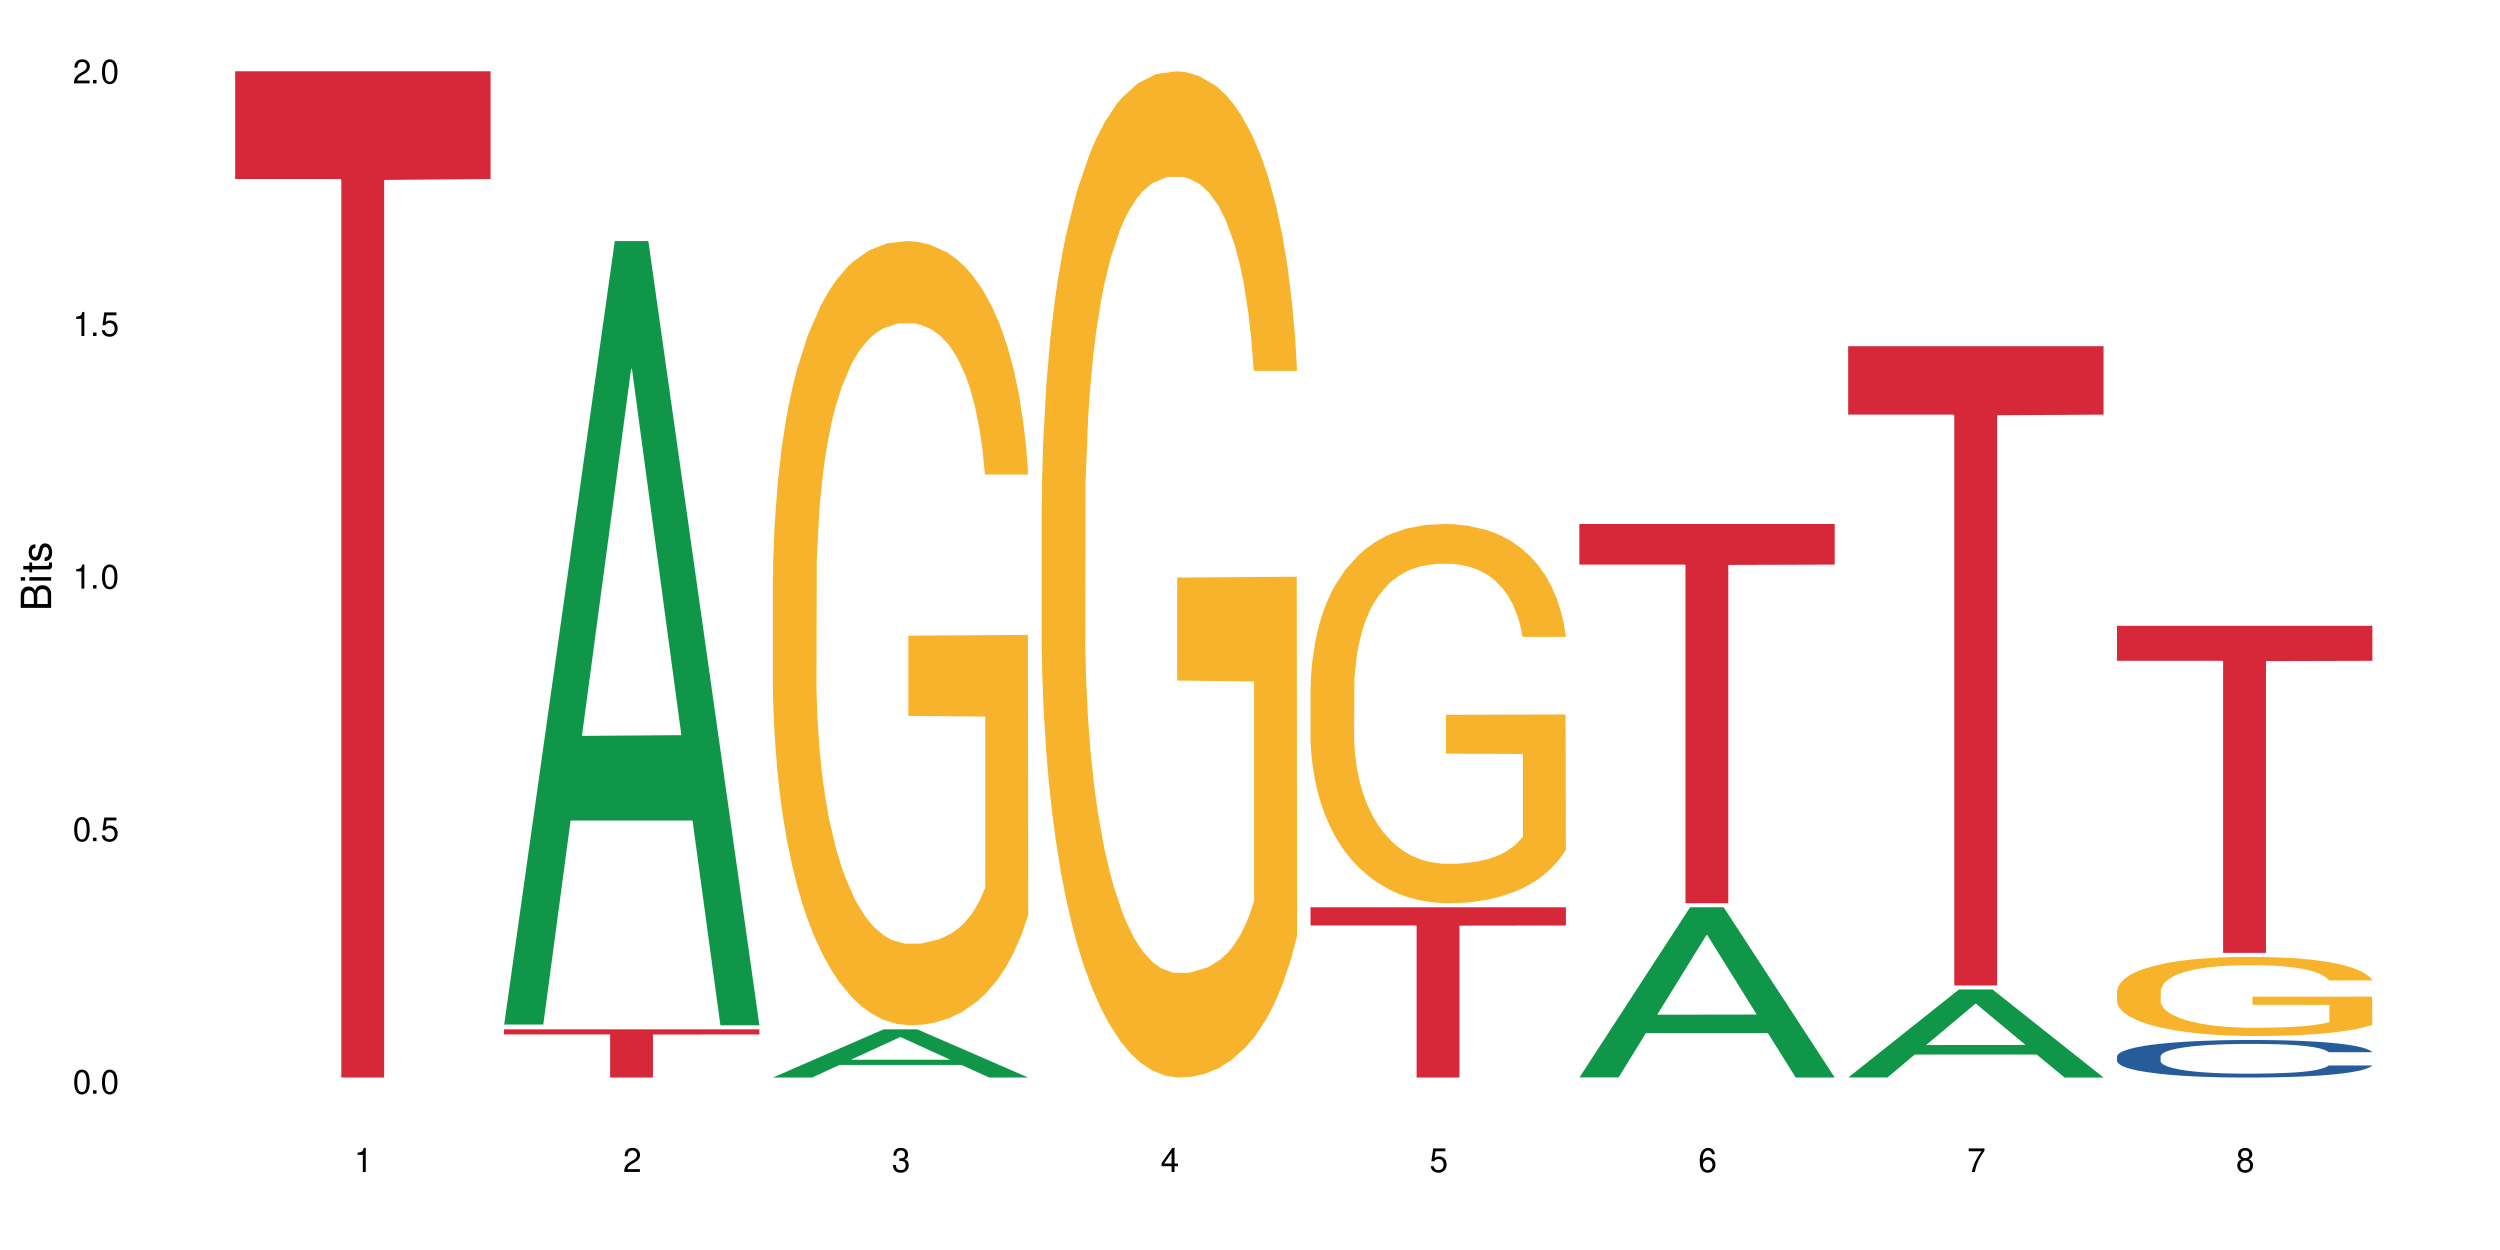
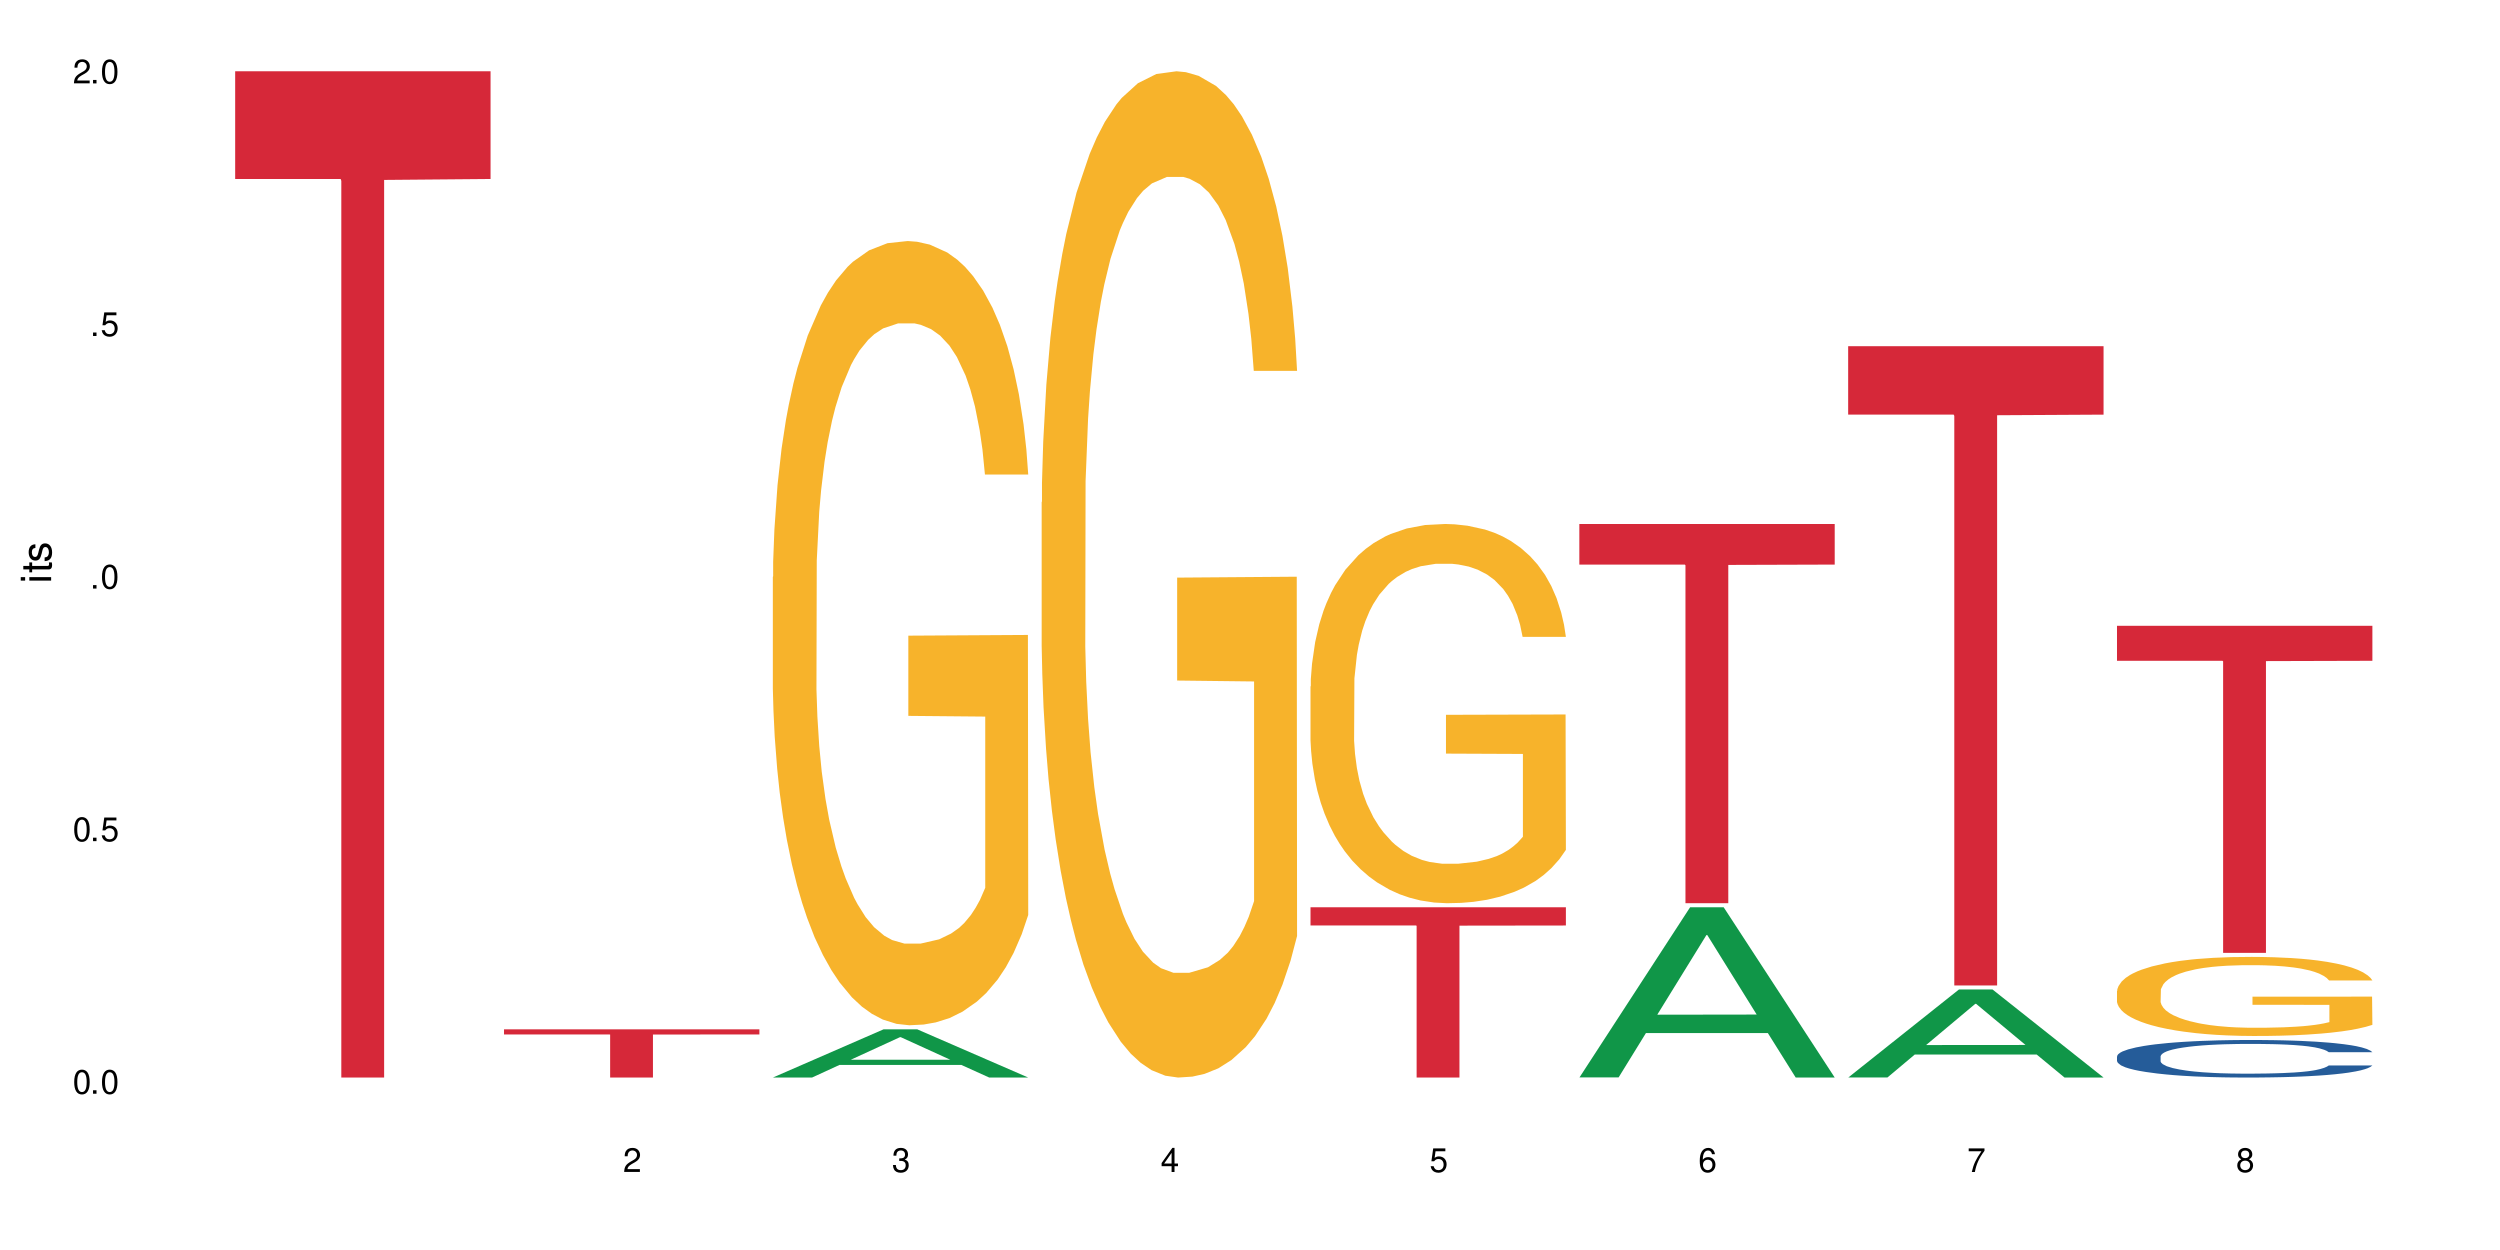
<svg xmlns="http://www.w3.org/2000/svg" xmlns:xlink="http://www.w3.org/1999/xlink" width="720" height="360" viewBox="0 0 720 360">
  <defs>
    <g>
      <g id="glyph-0-0">
</g>
      <g id="glyph-0-1">
        <path d="M 2.641 -6.938 C 2 -6.938 1.422 -6.656 1.078 -6.172 C 0.641 -5.562 0.406 -4.641 0.406 -3.359 C 0.406 -1.016 1.188 0.219 2.641 0.219 C 4.078 0.219 4.859 -1.016 4.859 -3.297 C 4.859 -4.641 4.656 -5.547 4.203 -6.172 C 3.844 -6.656 3.281 -6.938 2.641 -6.938 Z M 2.641 -6.188 C 3.547 -6.188 4 -5.25 4 -3.375 C 4 -1.406 3.562 -0.484 2.625 -0.484 C 1.734 -0.484 1.281 -1.438 1.281 -3.344 C 1.281 -5.25 1.734 -6.188 2.641 -6.188 Z M 2.641 -6.188 " />
      </g>
      <g id="glyph-0-2">
        <path d="M 1.828 -1 L 0.828 -1 L 0.828 0 L 1.828 0 Z M 1.828 -1 " />
      </g>
      <g id="glyph-0-3">
        <path d="M 4.562 -6.797 L 1.062 -6.797 L 0.547 -3.094 L 1.328 -3.094 C 1.719 -3.562 2.047 -3.734 2.578 -3.734 C 3.484 -3.734 4.062 -3.109 4.062 -2.094 C 4.062 -1.125 3.484 -0.531 2.578 -0.531 C 1.828 -0.531 1.375 -0.906 1.188 -1.672 L 0.328 -1.672 C 0.453 -1.109 0.547 -0.844 0.75 -0.594 C 1.125 -0.078 1.828 0.219 2.594 0.219 C 3.969 0.219 4.922 -0.781 4.922 -2.219 C 4.922 -3.562 4.031 -4.484 2.719 -4.484 C 2.25 -4.484 1.859 -4.359 1.469 -4.062 L 1.734 -5.969 L 4.562 -5.969 Z M 4.562 -6.797 " />
      </g>
      <g id="glyph-0-4">
-         <path d="M 2.484 -4.938 L 2.484 0 L 3.328 0 L 3.328 -6.938 L 2.766 -6.938 C 2.469 -5.875 2.281 -5.734 0.984 -5.562 L 0.984 -4.938 Z M 2.484 -4.938 " />
-       </g>
+         </g>
      <g id="glyph-0-5">
        <path d="M 4.859 -0.828 L 1.281 -0.828 C 1.359 -1.406 1.672 -1.781 2.5 -2.281 L 3.469 -2.828 C 4.406 -3.344 4.906 -4.062 4.906 -4.906 C 4.906 -5.484 4.672 -6.031 4.266 -6.406 C 3.859 -6.766 3.375 -6.938 2.719 -6.938 C 1.859 -6.938 1.219 -6.625 0.844 -6.031 C 0.609 -5.672 0.5 -5.234 0.484 -4.531 L 1.328 -4.531 C 1.359 -5.016 1.406 -5.281 1.531 -5.516 C 1.75 -5.938 2.188 -6.203 2.703 -6.203 C 3.469 -6.203 4.031 -5.641 4.031 -4.891 C 4.031 -4.344 3.719 -3.859 3.125 -3.516 L 2.234 -3 C 0.812 -2.172 0.406 -1.531 0.328 -0.016 L 4.859 -0.016 Z M 4.859 -0.828 " />
      </g>
      <g id="glyph-0-6">
        <path d="M 2.125 -3.188 L 2.578 -3.188 C 3.5 -3.188 3.984 -2.766 3.984 -1.922 C 3.984 -1.062 3.469 -0.531 2.594 -0.531 C 1.656 -0.531 1.203 -1 1.156 -2.016 L 0.312 -2.016 C 0.344 -1.453 0.438 -1.094 0.609 -0.781 C 0.953 -0.109 1.625 0.219 2.547 0.219 C 3.953 0.219 4.859 -0.625 4.859 -1.938 C 4.859 -2.828 4.516 -3.297 3.703 -3.594 C 4.344 -3.844 4.656 -4.328 4.656 -5.031 C 4.656 -6.219 3.875 -6.938 2.578 -6.938 C 1.203 -6.938 0.484 -6.172 0.453 -4.703 L 1.297 -4.703 C 1.312 -5.125 1.344 -5.359 1.453 -5.578 C 1.641 -5.969 2.062 -6.203 2.594 -6.203 C 3.344 -6.203 3.797 -5.75 3.797 -5 C 3.797 -4.516 3.609 -4.219 3.25 -4.047 C 3.016 -3.953 2.703 -3.922 2.125 -3.906 Z M 2.125 -3.188 " />
      </g>
      <g id="glyph-0-7">
        <path d="M 3.141 -1.672 L 3.141 0 L 3.984 0 L 3.984 -1.672 L 4.984 -1.672 L 4.984 -2.438 L 3.984 -2.438 L 3.984 -6.938 L 3.359 -6.938 L 0.266 -2.578 L 0.266 -1.672 Z M 3.141 -2.438 L 1 -2.438 L 3.141 -5.5 Z M 3.141 -2.438 " />
      </g>
      <g id="glyph-0-8">
        <path d="M 4.781 -5.125 C 4.609 -6.266 3.891 -6.938 2.844 -6.938 C 2.094 -6.938 1.422 -6.578 1.031 -5.953 C 0.594 -5.266 0.406 -4.422 0.406 -3.172 C 0.406 -2 0.578 -1.25 0.984 -0.641 C 1.359 -0.078 1.953 0.219 2.703 0.219 C 3.984 0.219 4.922 -0.75 4.922 -2.094 C 4.922 -3.375 4.062 -4.281 2.844 -4.281 C 2.172 -4.281 1.641 -4.031 1.281 -3.516 C 1.281 -5.234 1.828 -6.188 2.797 -6.188 C 3.391 -6.188 3.797 -5.797 3.938 -5.125 Z M 2.734 -3.531 C 3.547 -3.531 4.062 -2.953 4.062 -2.031 C 4.062 -1.156 3.484 -0.531 2.703 -0.531 C 1.922 -0.531 1.328 -1.188 1.328 -2.078 C 1.328 -2.938 1.906 -3.531 2.734 -3.531 Z M 2.734 -3.531 " />
      </g>
      <g id="glyph-0-9">
        <path d="M 4.984 -6.797 L 0.438 -6.797 L 0.438 -5.969 L 4.109 -5.969 C 2.5 -3.656 1.828 -2.234 1.328 0 L 2.219 0 C 2.594 -2.172 3.453 -4.047 4.984 -6.094 Z M 4.984 -6.797 " />
      </g>
      <g id="glyph-0-10">
        <path d="M 3.75 -3.656 C 4.469 -4.094 4.688 -4.438 4.688 -5.078 C 4.688 -6.172 3.844 -6.938 2.641 -6.938 C 1.438 -6.938 0.594 -6.172 0.594 -5.094 C 0.594 -4.438 0.812 -4.094 1.516 -3.656 C 0.734 -3.266 0.359 -2.703 0.359 -1.922 C 0.359 -0.656 1.281 0.219 2.641 0.219 C 3.984 0.219 4.922 -0.656 4.922 -1.922 C 4.922 -2.703 4.531 -3.266 3.75 -3.656 Z M 2.641 -6.188 C 3.359 -6.188 3.812 -5.75 3.812 -5.062 C 3.812 -4.406 3.344 -3.984 2.641 -3.984 C 1.922 -3.984 1.453 -4.406 1.453 -5.078 C 1.453 -5.75 1.922 -6.188 2.641 -6.188 Z M 2.641 -3.266 C 3.484 -3.266 4.062 -2.719 4.062 -1.906 C 4.062 -1.078 3.484 -0.531 2.625 -0.531 C 1.797 -0.531 1.219 -1.094 1.219 -1.906 C 1.219 -2.719 1.781 -3.266 2.641 -3.266 Z M 2.641 -3.266 " />
      </g>
      <g id="glyph-1-0">
</g>
      <g id="glyph-1-1">
-         <path d="M 0 -0.953 L 0 -4.891 C 0 -5.719 -0.234 -6.344 -0.734 -6.797 C -1.188 -7.234 -1.812 -7.469 -2.5 -7.469 C -3.547 -7.469 -4.188 -7 -4.625 -5.875 C -4.984 -6.688 -5.625 -7.094 -6.531 -7.094 C -7.172 -7.094 -7.734 -6.859 -8.141 -6.391 C -8.562 -5.922 -8.75 -5.344 -8.75 -4.5 L -8.75 -0.953 Z M -4.984 -2.062 L -7.766 -2.062 L -7.766 -4.219 C -7.766 -4.844 -7.688 -5.203 -7.453 -5.5 C -7.219 -5.812 -6.859 -5.969 -6.375 -5.969 C -5.891 -5.969 -5.531 -5.812 -5.297 -5.5 C -5.062 -5.203 -4.984 -4.844 -4.984 -4.219 Z M -0.984 -2.062 L -4 -2.062 L -4 -4.781 C -4 -5.766 -3.438 -6.359 -2.484 -6.359 C -1.547 -6.359 -0.984 -5.766 -0.984 -4.781 Z M -0.984 -2.062 " />
-       </g>
+         </g>
      <g id="glyph-1-2">
        <path d="M -6.281 -1.797 L -6.281 -0.797 L 0 -0.797 L 0 -1.797 Z M -8.75 -1.797 L -8.75 -0.797 L -7.484 -0.797 L -7.484 -1.797 Z M -8.75 -1.797 " />
      </g>
      <g id="glyph-1-3">
        <path d="M -6.281 -3.047 L -6.281 -2.016 L -8.016 -2.016 L -8.016 -1.016 L -6.281 -1.016 L -6.281 -0.172 L -5.469 -0.172 L -5.469 -1.016 L -0.719 -1.016 C -0.078 -1.016 0.281 -1.453 0.281 -2.234 C 0.281 -2.5 0.25 -2.719 0.188 -3.047 L -0.641 -3.047 C -0.609 -2.906 -0.594 -2.766 -0.594 -2.562 C -0.594 -2.141 -0.719 -2.016 -1.156 -2.016 L -5.469 -2.016 L -5.469 -3.047 Z M -6.281 -3.047 " />
      </g>
      <g id="glyph-1-4">
        <path d="M -4.531 -5.25 C -5.766 -5.25 -6.469 -4.422 -6.469 -2.969 C -6.469 -1.516 -5.719 -0.562 -4.547 -0.562 C -3.562 -0.562 -3.094 -1.062 -2.734 -2.562 L -2.516 -3.484 C -2.344 -4.188 -2.094 -4.469 -1.641 -4.469 C -1.047 -4.469 -0.641 -3.875 -0.641 -3 C -0.641 -2.453 -0.797 -2 -1.062 -1.75 C -1.25 -1.594 -1.422 -1.531 -1.875 -1.469 L -1.875 -0.406 C -0.422 -0.453 0.281 -1.266 0.281 -2.922 C 0.281 -4.5 -0.5 -5.516 -1.719 -5.516 C -2.656 -5.516 -3.172 -4.984 -3.469 -3.734 L -3.703 -2.766 C -3.891 -1.953 -4.156 -1.609 -4.594 -1.609 C -5.188 -1.609 -5.547 -2.125 -5.547 -2.938 C -5.547 -3.75 -5.203 -4.172 -4.531 -4.203 Z M -4.531 -5.25 " />
      </g>
    </g>
  </defs>
  <rect x="-72" y="-36" width="864" height="432" fill="rgb(100%, 100%, 100%)" fill-opacity="1" />
  <path fill-rule="nonzero" fill="rgb(83.922%, 15.686%, 22.353%)" fill-opacity="1" d="M 67.73 20.527 L 141.281 20.527 L 141.281 51.547 L 110.629 51.82 L 110.629 310.332 L 98.297 310.332 L 98.297 52.094 L 98.117 51.547 L 67.73 51.547 Z M 67.73 20.527 " />
-   <path fill-rule="nonzero" fill="rgb(6.275%, 58.824%, 28.235%)" fill-opacity="1" d="M 145.156 295.066 L 145.234 294.855 L 177.059 69.418 L 186.723 69.418 L 218.707 295.277 L 207.469 295.277 L 199.453 236.32 L 164.328 236.32 L 156.469 295.066 L 145.156 295.066 L 167.707 211.934 L 196.23 211.723 L 182.008 106.32 L 181.852 106.109 L 181.695 106.742 L 167.629 211.723 L 167.707 211.934 Z M 145.156 295.066 " />
  <path fill-rule="nonzero" fill="rgb(83.922%, 15.686%, 22.353%)" fill-opacity="1" d="M 145.156 296.441 L 218.707 296.441 L 218.707 297.93 L 188.051 297.941 L 188.051 310.332 L 175.719 310.332 L 175.719 297.957 L 175.539 297.93 L 145.156 297.93 Z M 145.156 296.441 " />
  <path fill-rule="nonzero" fill="rgb(6.275%, 58.824%, 28.235%)" fill-opacity="1" d="M 222.578 310.32 L 222.656 310.305 L 254.48 296.441 L 264.148 296.441 L 296.129 310.332 L 284.895 310.332 L 276.879 306.707 L 241.75 306.707 L 233.895 310.32 L 222.578 310.32 L 245.129 305.207 L 273.656 305.195 L 259.434 298.711 L 259.273 298.699 L 259.117 298.738 L 245.051 305.195 L 245.129 305.207 Z M 222.578 310.32 " />
  <path fill-rule="nonzero" fill="rgb(96.863%, 70.196%, 16.863%)" fill-opacity="1" d="M 222.578 166.156 L 222.668 165.949 L 222.668 161.824 L 223.027 152.543 L 223.922 139.754 L 225.09 129.234 L 226.344 120.984 L 227.152 116.652 L 228.496 110.465 L 229.664 105.926 L 232.625 96.645 L 236.391 87.98 L 238.453 84.27 L 240.785 80.762 L 244.105 76.844 L 245.629 75.398 L 250.293 72.102 L 255.586 70.039 L 261.418 69.418 L 264.109 69.625 L 267.785 70.449 L 272.809 72.719 L 275.68 74.781 L 277.922 76.844 L 280.254 79.527 L 283.125 83.652 L 285.816 88.602 L 287.969 93.551 L 290.121 99.738 L 291.914 106.34 L 293.438 113.559 L 294.785 122.223 L 295.59 129.441 L 296.129 136.66 L 283.66 136.66 L 282.945 129.441 L 282.137 123.871 L 280.793 117.066 L 279.445 112.117 L 278.102 108.195 L 275.59 102.832 L 273.438 99.531 L 270.746 96.645 L 268.145 94.789 L 265.184 93.551 L 263.391 93.141 L 258.637 93.141 L 254.332 94.582 L 251.82 96.234 L 250.023 97.883 L 247.512 100.977 L 245.988 103.453 L 245.094 105.102 L 242.402 111.496 L 240.605 117.273 L 239.621 121.191 L 238.363 127.379 L 237.469 132.949 L 236.48 141.199 L 235.941 147.387 L 235.227 161.414 L 235.137 198.539 L 235.406 206.379 L 235.941 214.836 L 236.66 222.262 L 237.738 230.098 L 238.812 236.082 L 240.695 244.125 L 242.312 249.488 L 243.566 252.996 L 245.988 258.562 L 246.977 260.418 L 249.309 264.133 L 251.73 267.02 L 254.691 269.496 L 256.934 270.734 L 260.52 271.766 L 265.094 271.766 L 270.477 270.527 L 273.887 268.875 L 276.219 267.227 L 277.742 265.781 L 279.625 263.512 L 280.973 261.449 L 282.227 259.184 L 283.75 255.676 L 283.75 206.379 L 261.598 206.172 L 261.598 183.07 L 296.039 182.863 L 296.129 263.512 L 294.246 269.082 L 291.914 274.445 L 289.672 278.57 L 287.34 282.078 L 284.02 285.996 L 281.328 288.473 L 277.203 291.359 L 273.438 293.215 L 269.488 294.453 L 265.992 295.07 L 261.867 295.277 L 258.188 294.867 L 254.242 293.629 L 251.102 291.977 L 248.23 289.914 L 245.359 287.234 L 241.773 282.902 L 239.441 279.395 L 237.02 275.066 L 234.598 269.906 L 232.445 264.34 L 231.008 260.008 L 229.574 255.059 L 228.051 248.867 L 226.613 241.855 L 225.539 235.461 L 224.551 228.242 L 223.832 221.438 L 223.117 212.152 L 222.758 204.727 L 222.578 198.332 Z M 222.578 166.156 " />
  <path fill-rule="nonzero" fill="rgb(96.863%, 70.196%, 16.863%)" fill-opacity="1" d="M 300 144.652 L 300.09 144.387 L 300.09 139.094 L 300.449 127.184 L 301.348 110.777 L 302.512 97.277 L 303.77 86.691 L 304.574 81.133 L 305.922 73.195 L 307.086 67.371 L 310.047 55.461 L 313.816 44.348 L 315.879 39.582 L 318.211 35.082 L 321.527 30.055 L 323.055 28.203 L 327.719 23.965 L 333.012 21.32 L 338.84 20.527 L 341.531 20.789 L 345.207 21.848 L 350.23 24.762 L 353.102 27.406 L 355.344 30.055 L 357.676 33.496 L 360.547 38.789 L 363.238 45.141 L 365.391 51.492 L 367.543 59.43 L 369.336 67.902 L 370.863 77.164 L 372.207 88.281 L 373.016 97.543 L 373.555 106.805 L 361.086 106.805 L 360.367 97.543 L 359.559 90.398 L 358.215 81.664 L 356.871 75.312 L 355.523 70.281 L 353.012 63.402 L 350.859 59.168 L 348.168 55.461 L 345.566 53.078 L 342.609 51.492 L 340.812 50.961 L 336.059 50.961 L 331.754 52.816 L 329.242 54.934 L 327.449 57.051 L 324.938 61.02 L 323.414 64.195 L 322.516 66.312 L 319.824 74.516 L 318.031 81.93 L 317.043 86.957 L 315.789 94.898 L 314.891 102.043 L 313.902 112.629 L 313.367 120.57 L 312.648 138.566 L 312.559 186.207 L 312.828 196.262 L 313.367 207.113 L 314.082 216.641 L 315.16 226.699 L 316.234 234.375 L 318.121 244.695 L 319.734 251.578 L 320.992 256.078 L 323.414 263.223 L 324.398 265.605 L 326.73 270.367 L 329.152 274.074 L 332.113 277.25 L 334.355 278.836 L 337.941 280.16 L 342.52 280.16 L 347.898 278.574 L 351.309 276.457 L 353.641 274.34 L 355.164 272.484 L 357.047 269.574 L 358.395 266.926 L 359.648 264.016 L 361.176 259.516 L 361.176 196.262 L 339.02 195.996 L 339.02 166.355 L 373.465 166.09 L 373.555 269.574 L 371.668 276.719 L 369.336 283.602 L 367.094 288.895 L 364.762 293.395 L 361.445 298.422 L 358.754 301.598 L 354.629 305.305 L 350.859 307.688 L 346.914 309.273 L 343.414 310.066 L 339.289 310.332 L 335.609 309.805 L 331.664 308.215 L 328.523 306.098 L 325.656 303.453 L 322.785 300.012 L 319.195 294.453 L 316.863 289.953 L 314.441 284.395 L 312.02 277.777 L 309.867 270.633 L 308.434 265.074 L 306.996 258.723 L 305.473 250.781 L 304.039 241.785 L 302.961 233.578 L 301.973 224.316 L 301.258 215.582 L 300.539 203.672 L 300.18 194.145 L 300 185.941 Z M 300 144.652 " />
  <path fill-rule="nonzero" fill="rgb(96.863%, 70.196%, 16.863%)" fill-opacity="1" d="M 377.426 197.688 L 377.516 197.586 L 377.516 195.594 L 377.871 191.105 L 378.77 184.922 L 379.938 179.832 L 381.191 175.844 L 382 173.75 L 383.344 170.758 L 384.512 168.562 L 387.469 164.074 L 391.238 159.883 L 393.301 158.09 L 395.633 156.395 L 398.953 154.496 L 400.477 153.801 L 405.141 152.203 L 410.434 151.207 L 416.262 150.906 L 418.953 151.008 L 422.633 151.406 L 427.656 152.504 L 430.527 153.5 L 432.77 154.496 L 435.102 155.793 L 437.969 157.789 L 440.66 160.184 L 442.812 162.578 L 444.969 165.57 L 446.762 168.762 L 448.285 172.254 L 449.633 176.441 L 450.438 179.934 L 450.977 183.426 L 438.508 183.426 L 437.789 179.934 L 436.984 177.238 L 435.637 173.949 L 434.293 171.555 L 432.949 169.66 L 430.438 167.066 L 428.281 165.469 L 425.594 164.074 L 422.992 163.176 L 420.031 162.578 L 418.238 162.379 L 413.484 162.379 L 409.176 163.074 L 406.664 163.875 L 404.871 164.672 L 402.359 166.168 L 400.836 167.363 L 399.938 168.164 L 397.246 171.254 L 395.453 174.047 L 394.469 175.941 L 393.211 178.934 L 392.312 181.629 L 391.328 185.617 L 390.789 188.609 L 390.07 195.395 L 389.98 213.348 L 390.25 217.137 L 390.789 221.227 L 391.508 224.816 L 392.582 228.609 L 393.66 231.5 L 395.543 235.391 L 397.156 237.984 L 398.414 239.68 L 400.836 242.375 L 401.82 243.27 L 404.156 245.066 L 406.574 246.465 L 409.535 247.66 L 411.777 248.258 L 415.367 248.758 L 419.941 248.758 L 425.324 248.16 L 428.73 247.359 L 431.062 246.562 L 432.59 245.863 L 434.473 244.766 L 435.816 243.77 L 437.074 242.672 L 438.598 240.977 L 438.598 217.137 L 416.441 217.039 L 416.441 205.867 L 450.887 205.766 L 450.977 244.766 L 449.094 247.461 L 446.762 250.055 L 444.52 252.047 L 442.188 253.746 L 438.867 255.641 L 436.176 256.836 L 432.051 258.234 L 428.281 259.129 L 424.336 259.73 L 420.84 260.027 L 416.711 260.129 L 413.035 259.93 L 409.086 259.332 L 405.949 258.531 L 403.078 257.535 L 400.207 256.238 L 396.621 254.145 L 394.289 252.449 L 391.867 250.352 L 389.445 247.859 L 387.293 245.168 L 385.855 243.07 L 384.422 240.68 L 382.895 237.684 L 381.461 234.293 L 380.383 231.203 L 379.398 227.711 L 378.68 224.418 L 377.961 219.93 L 377.605 216.34 L 377.426 213.246 Z M 377.426 197.688 " />
  <path fill-rule="nonzero" fill="rgb(83.922%, 15.686%, 22.353%)" fill-opacity="1" d="M 377.426 261.293 L 450.977 261.293 L 450.977 266.543 L 420.324 266.586 L 420.324 310.332 L 407.988 310.332 L 407.988 266.633 L 407.809 266.543 L 377.426 266.543 Z M 377.426 261.293 " />
  <path fill-rule="nonzero" fill="rgb(6.275%, 58.824%, 28.235%)" fill-opacity="1" d="M 454.848 310.285 L 454.926 310.242 L 486.75 261.293 L 496.418 261.293 L 528.398 310.332 L 517.164 310.332 L 509.148 297.531 L 474.023 297.531 L 466.164 310.285 L 454.848 310.285 L 477.402 292.234 L 505.926 292.191 L 491.703 269.305 L 491.547 269.258 L 491.387 269.395 L 477.32 292.191 L 477.402 292.234 Z M 454.848 310.285 " />
  <path fill-rule="nonzero" fill="rgb(83.922%, 15.686%, 22.353%)" fill-opacity="1" d="M 454.848 150.906 L 528.398 150.906 L 528.398 162.598 L 497.746 162.699 L 497.746 260.129 L 485.414 260.129 L 485.414 162.805 L 485.234 162.598 L 454.848 162.598 Z M 454.848 150.906 " />
  <path fill-rule="nonzero" fill="rgb(6.275%, 58.824%, 28.235%)" fill-opacity="1" d="M 532.27 310.309 L 532.352 310.285 L 564.176 284.969 L 573.84 284.969 L 605.824 310.332 L 594.586 310.332 L 586.57 303.711 L 551.445 303.711 L 543.586 310.309 L 532.27 310.309 L 554.824 300.973 L 583.348 300.949 L 569.125 289.113 L 568.969 289.09 L 568.812 289.16 L 554.746 300.949 L 554.824 300.973 Z M 532.27 310.309 " />
  <path fill-rule="nonzero" fill="rgb(83.922%, 15.686%, 22.353%)" fill-opacity="1" d="M 532.27 99.707 L 605.824 99.707 L 605.824 119.414 L 575.168 119.59 L 575.168 283.805 L 562.836 283.805 L 562.836 119.762 L 562.656 119.414 L 532.27 119.414 Z M 532.27 99.707 " />
  <path fill-rule="nonzero" fill="rgb(14.51%, 36.078%, 60%)" fill-opacity="1" d="M 609.695 304.227 L 609.785 304.219 L 609.785 303.98 L 610.055 303.605 L 610.68 303.133 L 611.309 302.805 L 612.922 302.223 L 615.164 301.66 L 617.5 301.227 L 619.203 300.969 L 620.727 300.77 L 624.227 300.406 L 626.469 300.219 L 628.891 300.051 L 631.852 299.883 L 634.004 299.785 L 638.848 299.625 L 642.434 299.555 L 645.215 299.527 L 651.223 299.527 L 654.812 299.566 L 657.414 299.617 L 660.285 299.695 L 662.707 299.785 L 666.922 300 L 670.688 300.277 L 672.395 300.434 L 675.086 300.742 L 677.148 301.039 L 678.582 301.293 L 680.195 301.66 L 681.633 302.105 L 682.707 302.609 L 683.246 303.031 L 670.688 303.031 L 670.062 302.637 L 669.344 302.332 L 667.996 301.926 L 666.652 301.641 L 664.77 301.355 L 663.066 301.168 L 660.734 300.98 L 658.668 300.859 L 656.516 300.77 L 654.453 300.711 L 650.508 300.652 L 645.934 300.652 L 644.227 300.672 L 640.73 300.75 L 638.848 300.82 L 636.156 300.957 L 634.273 301.086 L 632.027 301.285 L 630.504 301.453 L 628.621 301.711 L 627.273 301.938 L 625.75 302.262 L 624.852 302.508 L 624.047 302.785 L 623.328 303.113 L 622.789 303.457 L 622.43 303.824 L 622.254 304.18 L 622.254 305.711 L 622.43 306.066 L 622.879 306.48 L 624.047 307.082 L 625.75 307.605 L 627.723 308.02 L 629.605 308.316 L 630.684 308.457 L 632.117 308.613 L 634.363 308.812 L 637.59 309.008 L 639.473 309.09 L 642.344 309.168 L 645.305 309.207 L 649.25 309.207 L 652.75 309.168 L 655.082 309.117 L 657.504 309.039 L 660.82 308.871 L 662.887 308.711 L 664.68 308.523 L 666.023 308.336 L 666.922 308.18 L 668.266 307.871 L 669.344 307.539 L 670.152 307.191 L 670.688 306.855 L 683.246 306.855 L 682.707 307.25 L 681.902 307.637 L 681.094 307.922 L 679.84 308.27 L 678.402 308.574 L 676.34 308.922 L 674.637 309.148 L 672.395 309.395 L 670.332 309.582 L 668.086 309.75 L 664.77 309.945 L 662.617 310.047 L 660.285 310.137 L 657.504 310.215 L 654.004 310.281 L 650.238 310.324 L 646.738 310.332 L 642.973 310.312 L 640.191 310.273 L 636.516 310.184 L 631.941 310.008 L 628.621 309.82 L 626.02 309.633 L 623.777 309.434 L 621.266 309.168 L 618.035 308.73 L 616.062 308.398 L 614.719 308.121 L 613.191 307.734 L 612.117 307.391 L 610.859 306.836 L 609.965 306.133 L 609.695 305.59 Z M 609.695 304.227 " />
  <path fill-rule="nonzero" fill="rgb(96.863%, 70.196%, 16.863%)" fill-opacity="1" d="M 609.695 285.344 L 609.785 285.32 L 609.785 284.906 L 610.145 283.969 L 611.039 282.68 L 612.207 281.621 L 613.461 280.789 L 614.27 280.352 L 615.613 279.727 L 616.781 279.27 L 619.742 278.332 L 623.508 277.461 L 625.57 277.086 L 627.902 276.73 L 631.223 276.336 L 632.746 276.191 L 637.41 275.859 L 642.703 275.648 L 648.535 275.586 L 651.223 275.609 L 654.902 275.691 L 659.926 275.922 L 662.797 276.129 L 665.039 276.336 L 667.371 276.605 L 670.242 277.023 L 672.93 277.523 L 675.086 278.02 L 677.238 278.645 L 679.031 279.312 L 680.555 280.039 L 681.902 280.914 L 682.707 281.641 L 683.246 282.367 L 670.777 282.367 L 670.062 281.641 L 669.254 281.078 L 667.91 280.391 L 666.562 279.895 L 665.219 279.496 L 662.707 278.957 L 660.555 278.625 L 657.863 278.332 L 655.262 278.145 L 652.301 278.02 L 650.508 277.98 L 645.754 277.98 L 641.449 278.125 L 638.938 278.293 L 637.141 278.457 L 634.629 278.77 L 633.105 279.02 L 632.207 279.188 L 629.52 279.832 L 627.723 280.414 L 626.738 280.809 L 625.48 281.434 L 624.586 281.992 L 623.598 282.824 L 623.059 283.449 L 622.344 284.863 L 622.254 288.609 L 622.52 289.398 L 623.059 290.25 L 623.777 291 L 624.852 291.789 L 625.93 292.395 L 627.812 293.203 L 629.43 293.746 L 630.684 294.098 L 633.105 294.66 L 634.094 294.848 L 636.426 295.223 L 638.848 295.512 L 641.805 295.762 L 644.047 295.887 L 647.637 295.992 L 652.211 295.992 L 657.594 295.867 L 661 295.699 L 663.332 295.535 L 664.859 295.387 L 666.742 295.16 L 668.086 294.953 L 669.344 294.723 L 670.867 294.371 L 670.867 289.398 L 648.715 289.379 L 648.715 287.047 L 683.156 287.027 L 683.246 295.16 L 681.363 295.723 L 679.031 296.262 L 676.789 296.68 L 674.457 297.031 L 671.137 297.426 L 668.445 297.676 L 664.32 297.969 L 660.555 298.156 L 656.605 298.281 L 653.109 298.344 L 648.98 298.363 L 645.305 298.32 L 641.359 298.195 L 638.219 298.031 L 635.348 297.82 L 632.477 297.551 L 628.891 297.113 L 626.559 296.762 L 624.137 296.324 L 621.715 295.805 L 619.562 295.242 L 618.125 294.805 L 616.691 294.309 L 615.164 293.684 L 613.73 292.977 L 612.656 292.332 L 611.668 291.602 L 610.949 290.918 L 610.234 289.98 L 609.875 289.23 L 609.695 288.586 Z M 609.695 285.344 " />
  <path fill-rule="nonzero" fill="rgb(83.922%, 15.686%, 22.353%)" fill-opacity="1" d="M 609.695 180.227 L 683.246 180.227 L 683.246 190.309 L 652.594 190.398 L 652.594 274.422 L 640.258 274.422 L 640.258 190.484 L 640.082 190.309 L 609.695 190.309 Z M 609.695 180.227 " />
  <g fill="rgb(0%, 0%, 0%)" fill-opacity="1">
    <use xlink:href="#glyph-0-1" x="20.965" y="314.993" />
    <use xlink:href="#glyph-0-2" x="25.965" y="314.993" />
    <use xlink:href="#glyph-0-1" x="28.965" y="314.993" />
  </g>
  <g fill="rgb(0%, 0%, 0%)" fill-opacity="1">
    <use xlink:href="#glyph-0-1" x="20.965" y="242.251" />
    <use xlink:href="#glyph-0-2" x="25.965" y="242.251" />
    <use xlink:href="#glyph-0-3" x="28.965" y="242.251" />
  </g>
  <g fill="rgb(0%, 0%, 0%)" fill-opacity="1">
    <use xlink:href="#glyph-0-4" x="20.965" y="169.509" />
    <use xlink:href="#glyph-0-2" x="25.965" y="169.509" />
    <use xlink:href="#glyph-0-1" x="28.965" y="169.509" />
  </g>
  <g fill="rgb(0%, 0%, 0%)" fill-opacity="1">
    <use xlink:href="#glyph-0-4" x="20.965" y="96.767" />
    <use xlink:href="#glyph-0-2" x="25.965" y="96.767" />
    <use xlink:href="#glyph-0-3" x="28.965" y="96.767" />
  </g>
  <g fill="rgb(0%, 0%, 0%)" fill-opacity="1">
    <use xlink:href="#glyph-0-5" x="20.965" y="24.024" />
    <use xlink:href="#glyph-0-2" x="25.965" y="24.024" />
    <use xlink:href="#glyph-0-1" x="28.965" y="24.024" />
  </g>
  <g fill="rgb(0%, 0%, 0%)" fill-opacity="1">
    <use xlink:href="#glyph-0-4" x="102.008" y="337.532" />
  </g>
  <g fill="rgb(0%, 0%, 0%)" fill-opacity="1">
    <use xlink:href="#glyph-0-5" x="179.43" y="337.532" />
  </g>
  <g fill="rgb(0%, 0%, 0%)" fill-opacity="1">
    <use xlink:href="#glyph-0-6" x="256.855" y="337.532" />
  </g>
  <g fill="rgb(0%, 0%, 0%)" fill-opacity="1">
    <use xlink:href="#glyph-0-7" x="334.277" y="337.532" />
  </g>
  <g fill="rgb(0%, 0%, 0%)" fill-opacity="1">
    <use xlink:href="#glyph-0-3" x="411.699" y="337.532" />
  </g>
  <g fill="rgb(0%, 0%, 0%)" fill-opacity="1">
    <use xlink:href="#glyph-0-8" x="489.125" y="337.532" />
  </g>
  <g fill="rgb(0%, 0%, 0%)" fill-opacity="1">
    <use xlink:href="#glyph-0-9" x="566.547" y="337.532" />
  </g>
  <g fill="rgb(0%, 0%, 0%)" fill-opacity="1">
    <use xlink:href="#glyph-0-10" x="643.969" y="337.532" />
  </g>
  <g fill="rgb(0%, 0%, 0%)" fill-opacity="1">
    <use xlink:href="#glyph-1-1" x="14.725" y="176.012" />
    <use xlink:href="#glyph-1-2" x="14.725" y="168.012" />
    <use xlink:href="#glyph-1-3" x="14.725" y="165.012" />
    <use xlink:href="#glyph-1-4" x="14.725" y="162.012" />
  </g>
</svg>